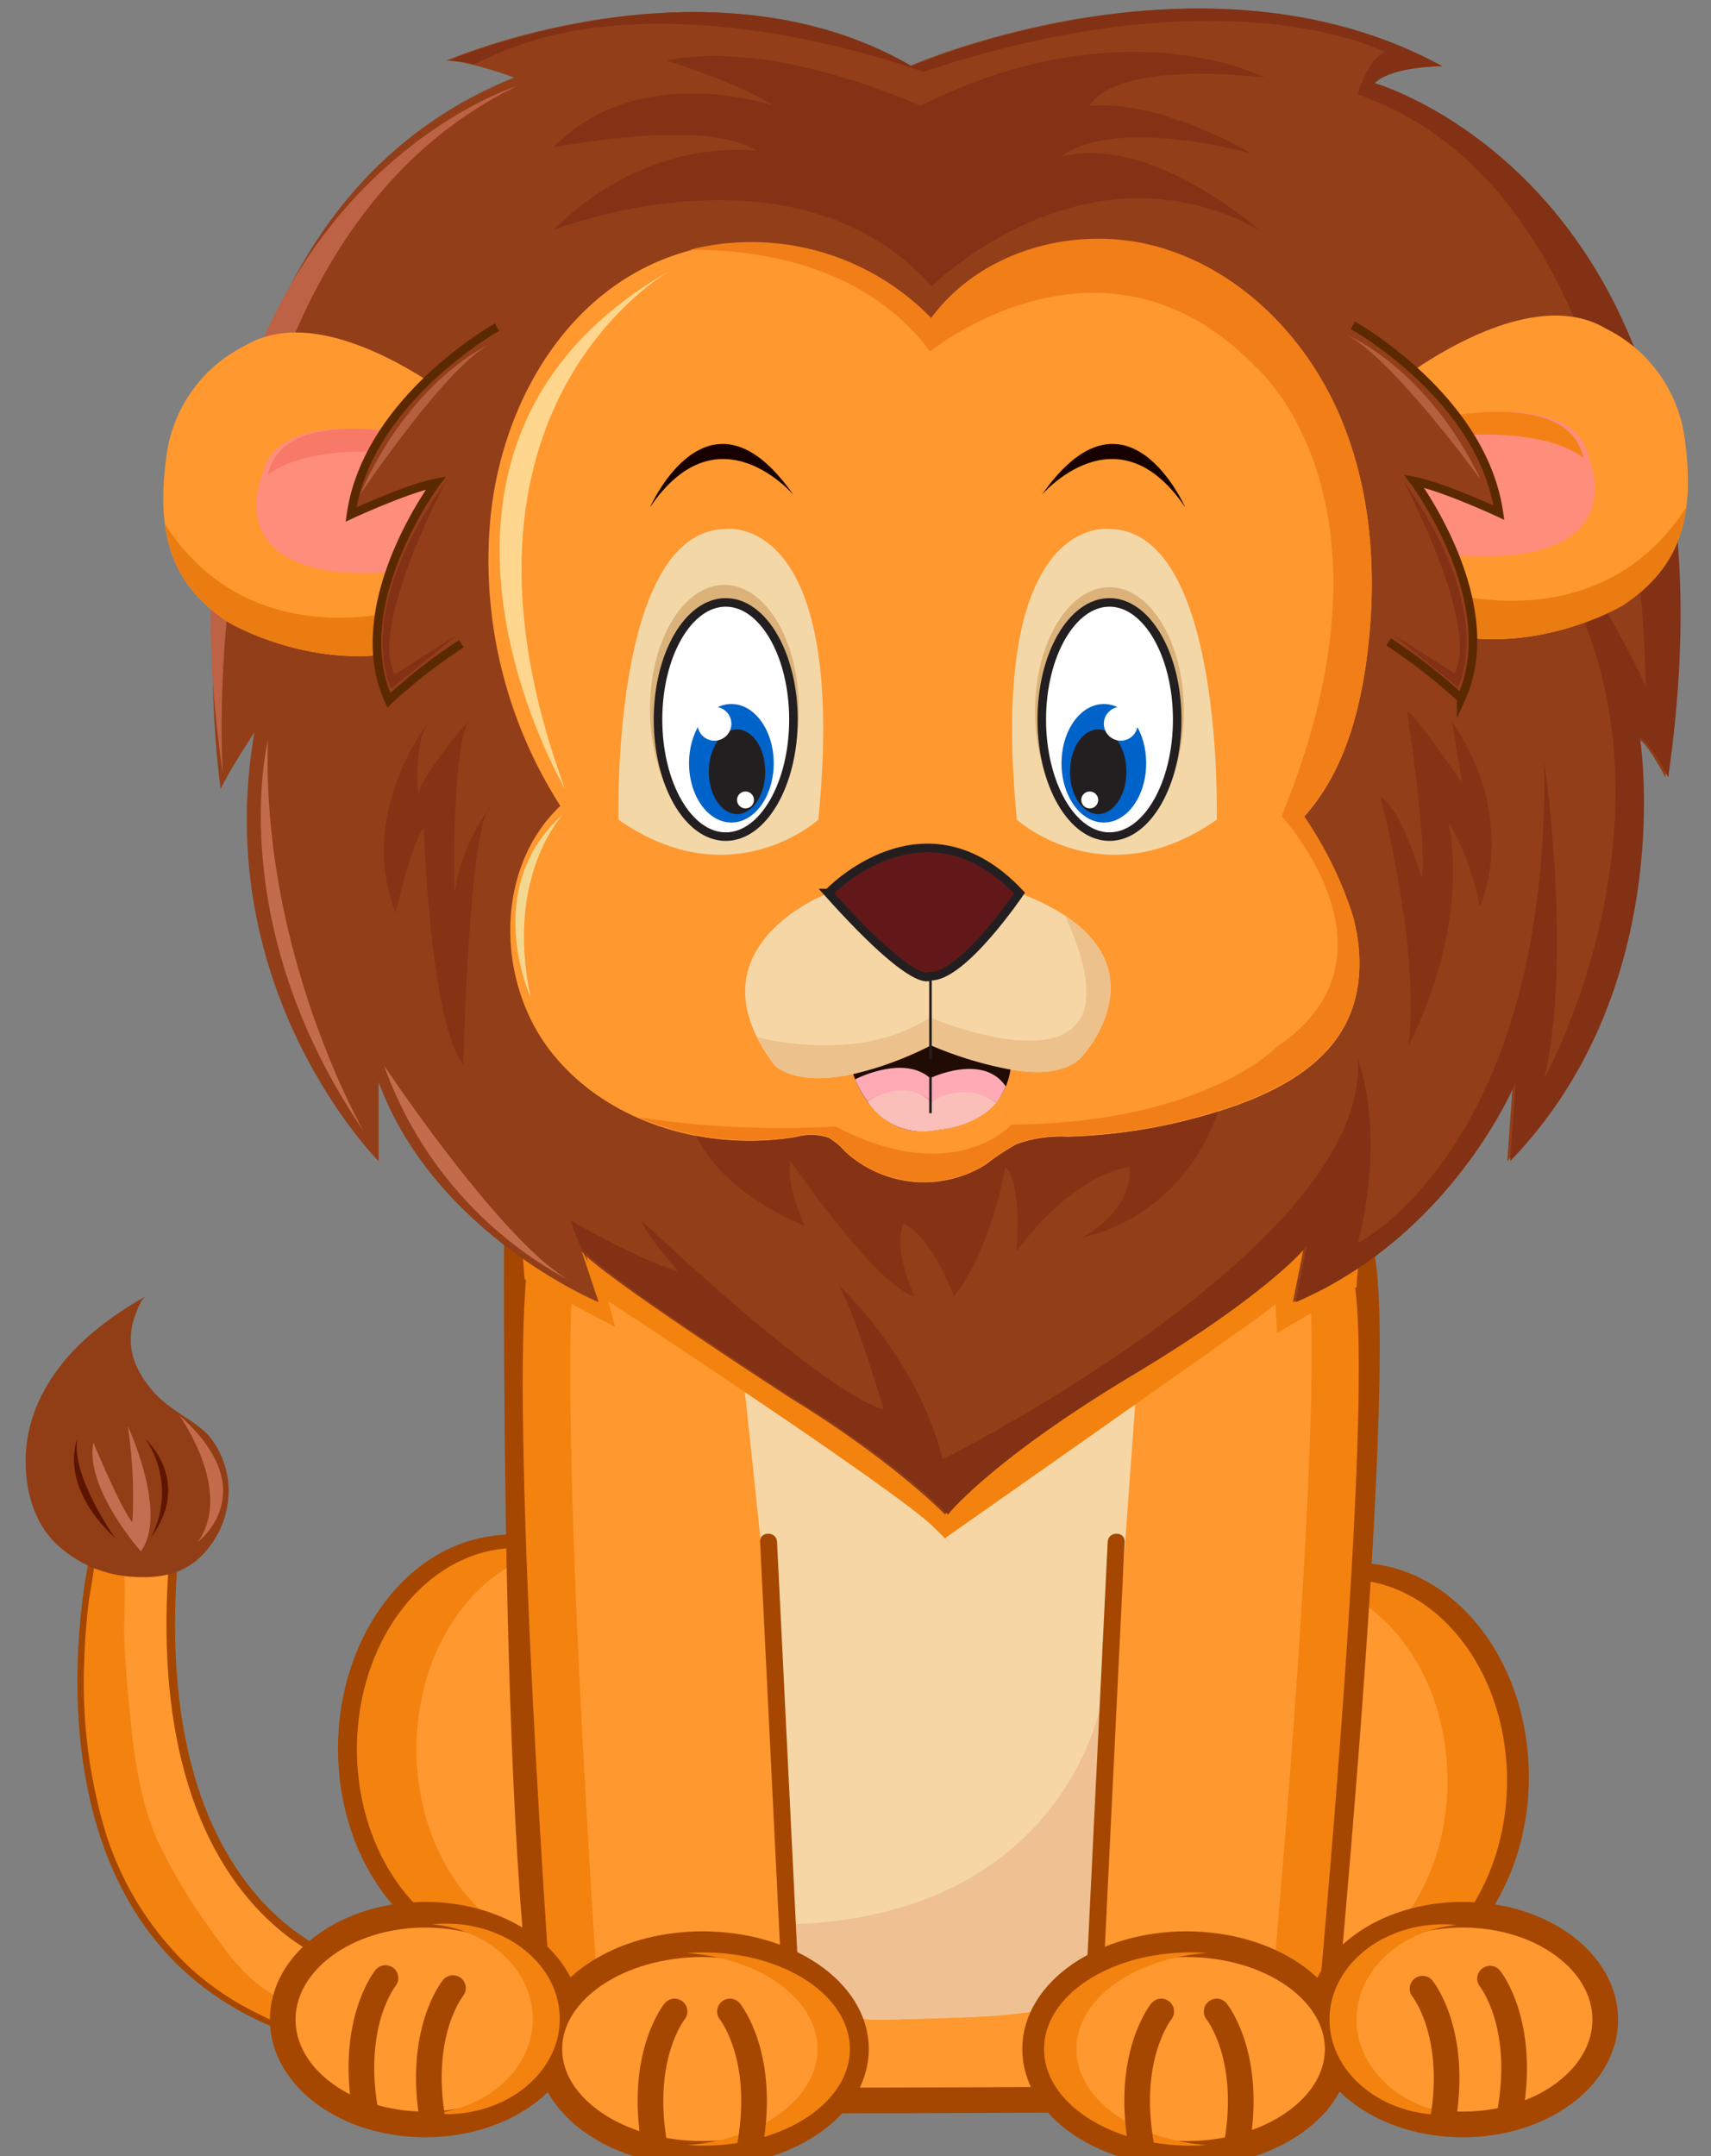
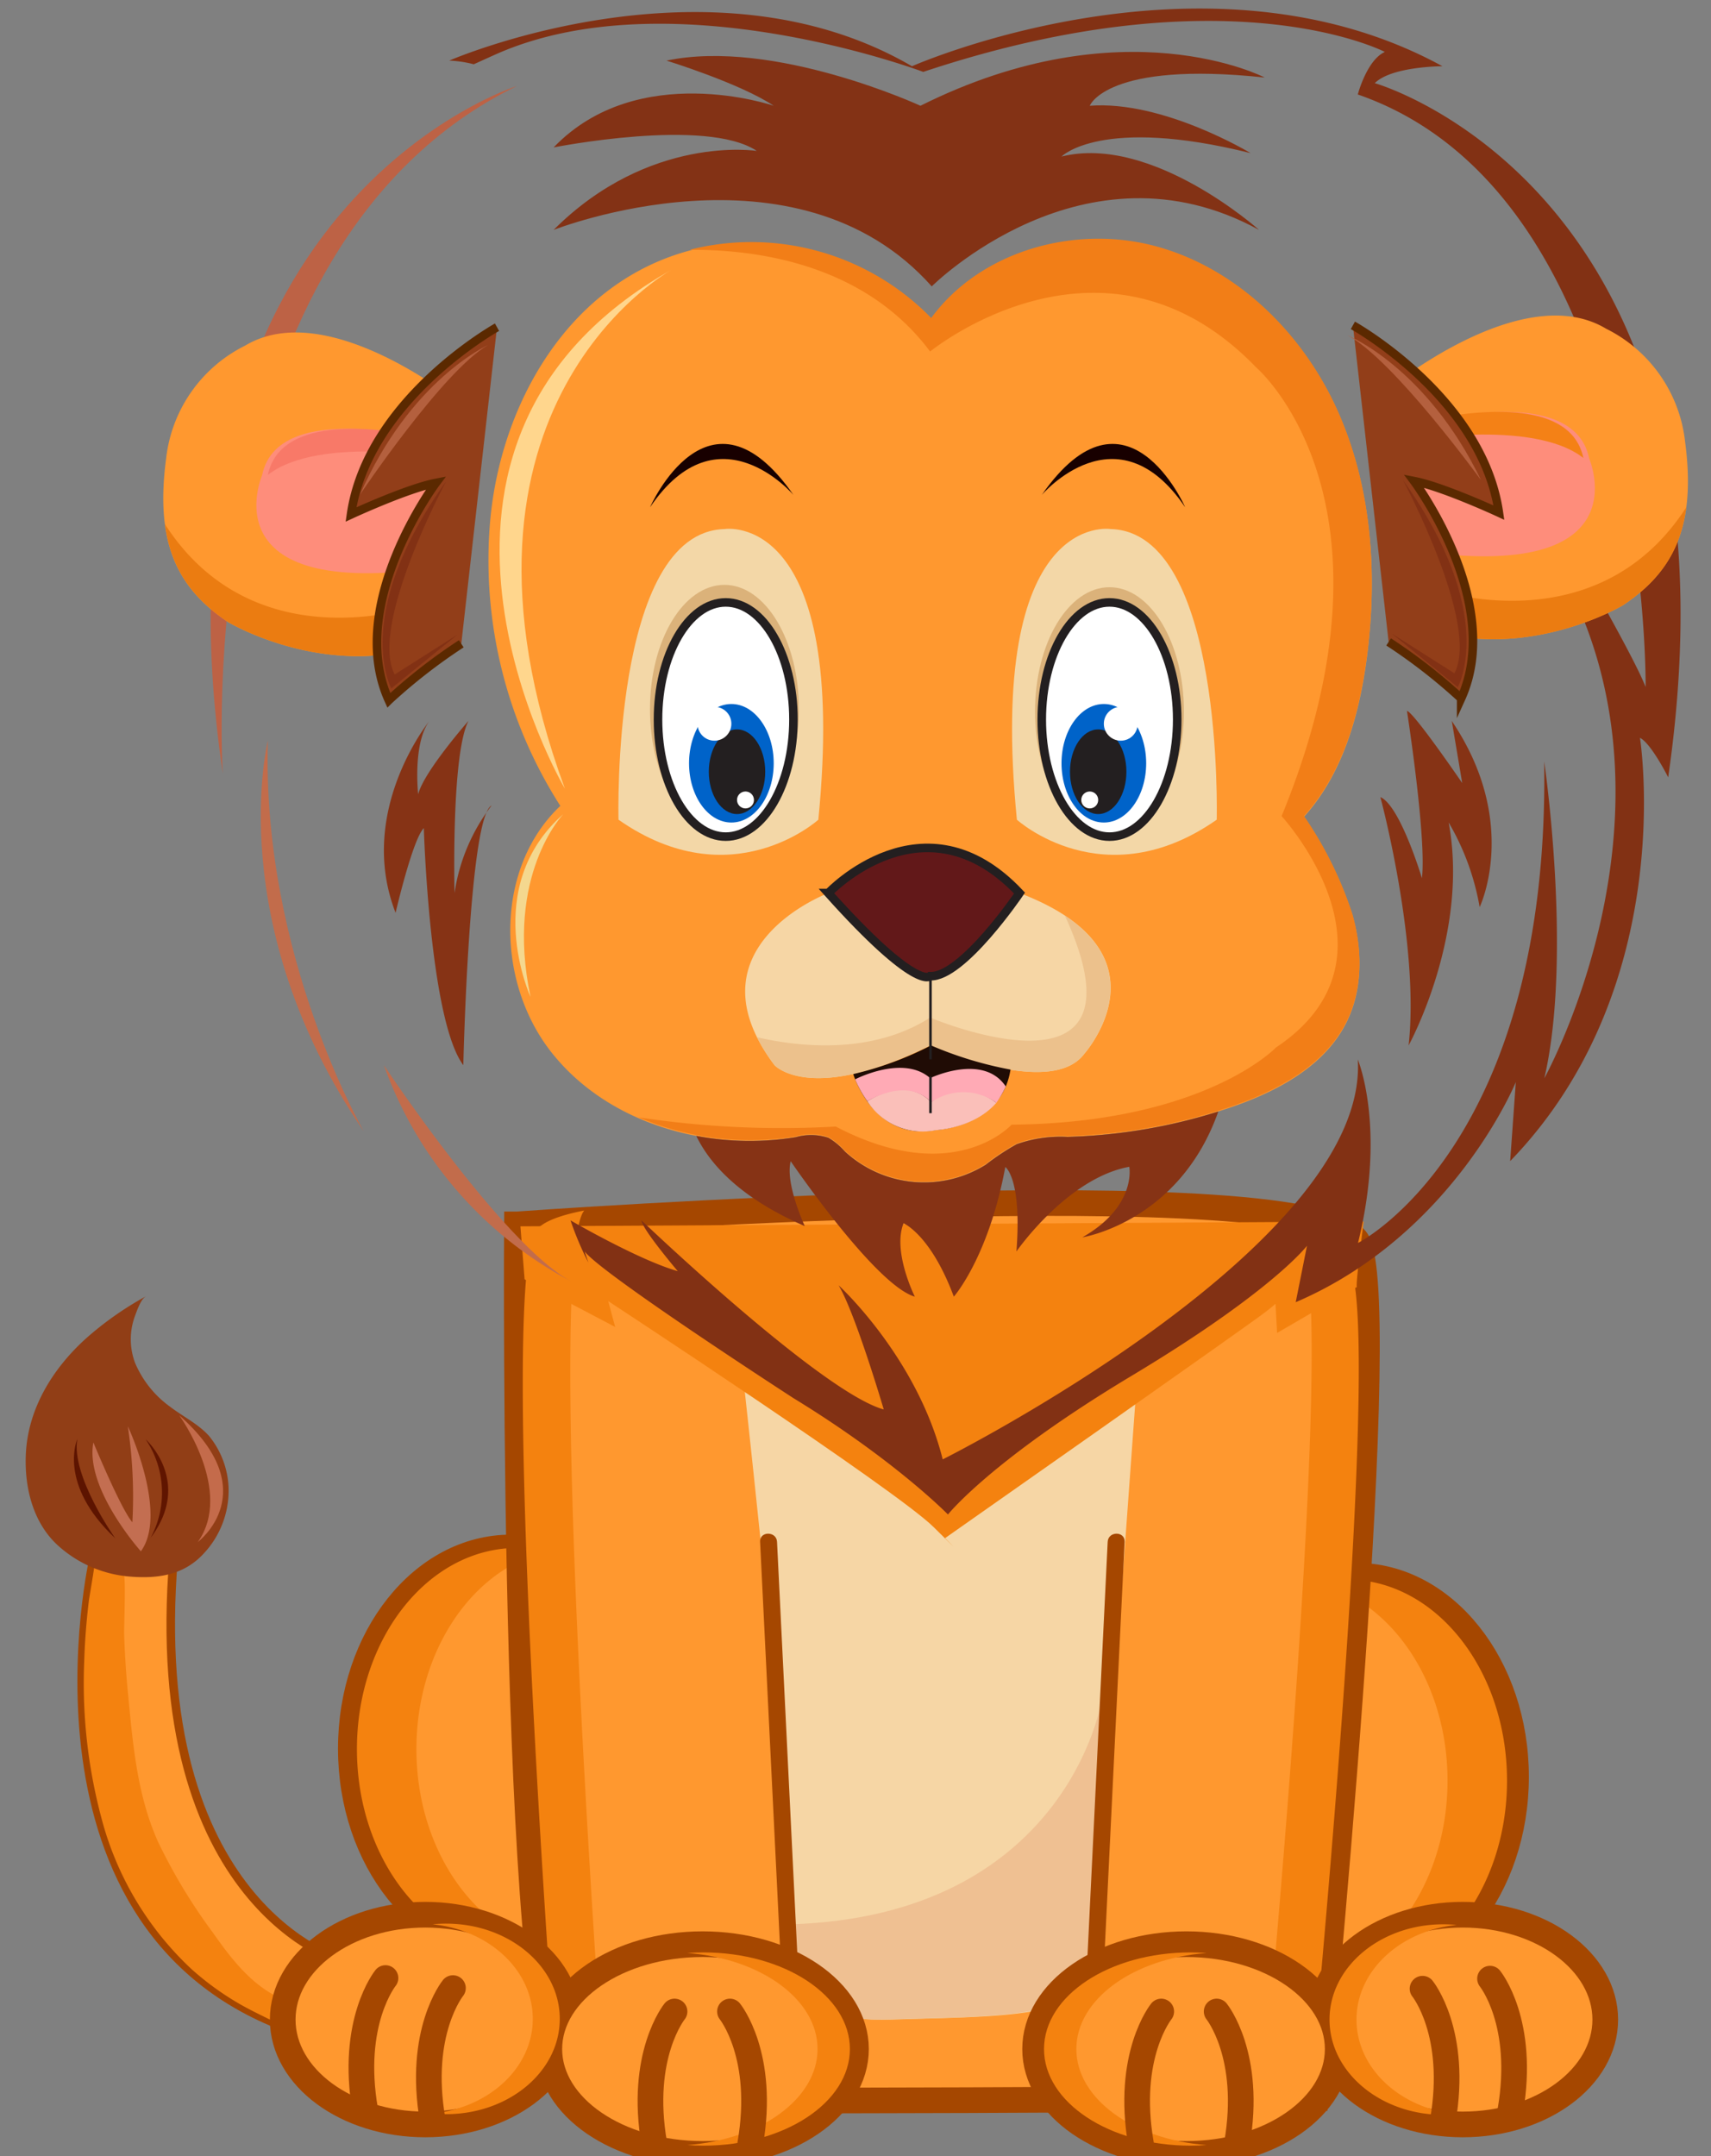
<svg xmlns="http://www.w3.org/2000/svg" width="200" height="252" viewBox="0 0 200 252">
  <rect x="0" y="0" width="200" height="252" fill="#808080" stroke="none" />
  <defs>
    <clipPath id="clip-Lion">
      <rect width="200" height="252" />
    </clipPath>
  </defs>
  <g id="Lion" clip-path="url(#clip-Lion)">
    <g id="Group_25371" data-name="Group 25371" transform="translate(3 1)">
      <g id="Layer_3" data-name="Layer 3" transform="translate(0 139.619)">
        <ellipse id="Ellipse_1083" data-name="Ellipse 1083" cx="18.708" cy="23.511" rx="18.708" ry="23.511" transform="translate(136.795 43.553)" fill="#ff982f" stroke="#a54700" stroke-miterlimit="10" stroke-width="3" />
        <path id="Path_152307" data-name="Path 152307" d="M2242.777,1889.61a15.235,15.235,0,0,0-3.477.409c8.668,2.052,15.232,11.61,15.232,23.1s-6.563,21.057-15.232,23.1a15.235,15.235,0,0,0,3.477.409c10.331,0,18.708-10.528,18.708-23.511s-8.378-23.51-18.708-23.51Z" transform="translate(-2088.329 -1845.609)" fill="#f4820f" />
        <ellipse id="Ellipse_1084" data-name="Ellipse 1084" cx="18.708" cy="23.511" rx="18.708" ry="23.511" transform="translate(38.009 40.255)" fill="#ff982f" stroke="#a54700" stroke-miterlimit="10" stroke-width="3" />
        <path id="Path_152308" data-name="Path 152308" d="M2050.833,1932.858s-23.128-6.366-19.711-47.338h-9.315s-10.245,44.237,23.906,55.571l5.119-8.226h0Z" transform="translate(-2013.819 -1844.217)" fill="#ff982f" stroke="#a54700" stroke-miterlimit="10" stroke-width="1" />
        <path id="Path_152309" data-name="Path 152309" d="M2044.213,1937.869a5.591,5.591,0,0,0-.561-.284c-3.411-1.6-5.739-4.684-7.85-7.685a64.716,64.716,0,0,1-6.406-10.634c-2.414-5.416-2.916-11.359-3.47-17.191a128.334,128.334,0,0,1-.04-.369q-.316-3.325-.422-6.682c-.02-.653.217-6.781-.046-6.874l-3.411-1.28c.053.02-.633,4.011-.666,4.3-.284,2.329-.468,4.67-.541,7.012a61.106,61.106,0,0,0,1.992,18.3,36.889,36.889,0,0,0,10.535,17.719,33.473,33.473,0,0,0,5.62,4.077c1.234.712,2.52,1.319,3.793,1.953,1.029.514,1.847-.165,2.045-1.207a1.01,1.01,0,0,0-.58-1.154h0Z" transform="translate(-2013.954 -1844.676)" fill="#f4820f" />
        <path id="Path_152310" data-name="Path 152310" d="M2087.848,1884.02a15.239,15.239,0,0,1,3.477.409c-8.668,2.051-15.232,11.61-15.232,23.1s6.564,21.057,15.232,23.1a15.252,15.252,0,0,1-3.477.409c-10.33,0-18.708-10.528-18.708-23.511s8.378-23.51,18.708-23.51Z" transform="translate(-2030.418 -1843.706)" fill="#f4820f" />
        <path id="Path_152311" data-name="Path 152311" d="M2024.472,1839.457c-.574.323-1.022,1.662-1.234,2.223a7.858,7.858,0,0,0-.013,5.528,12.143,12.143,0,0,0,4.07,5.112c1.484,1.148,3.305,2.012,4.591,3.45a10.19,10.19,0,0,1,2.269,5.924,10.753,10.753,0,0,1-2.942,7.85c-2.3,2.48-5.317,2.916-8.569,2.652a14.185,14.185,0,0,1-8.45-3.655c-2.929-2.678-3.932-6.861-3.727-10.76.277-5.3,3.173-9.941,7.045-13.437a38.209,38.209,0,0,1,6.96-4.895h0Z" transform="translate(-2010.441 -1828.538)" fill="#913e16" />
        <path id="Path_152312" data-name="Path 152312" d="M2097.481,1825.4s-.7,101.51,6.6,102.13,86.766,0,86.766,0,8.978-90.929,4.954-99.96-98.317-2.17-98.317-2.17Z" transform="translate(-2040.057 -1822.908)" fill="#ff982f" stroke="#a54700" stroke-miterlimit="10" stroke-width="3" />
        <path id="Path_152313" data-name="Path 152313" d="M2099.908,1826.862c.548-1.161,2.626-2.019,5.805-2.632a2.282,2.282,0,0,0-.225.35c-4.03,8.648,1.794,91.509,2.586,102.493-3.463-.106-5.515-.165-5.515-.165s-6.887-91.113-2.658-100.045h0Z" transform="translate(-2040.42 -1823.358)" fill="#f4820f" />
        <path id="Path_152314" data-name="Path 152314" d="M2239.689,1832.434c-.521-1.174-2.579-2.078-5.746-2.764a1.836,1.836,0,0,1,.218.356c3.833,8.734-3.9,91.45-4.941,102.407,3.463-.026,5.515-.04,5.515-.04s8.978-90.929,4.954-99.96h0Z" transform="translate(-2084.898 -1825.209)" fill="#f4820f" />
        <path id="Path_152315" data-name="Path 152315" d="M2137.38,1851.84s4.11,37.3,4.38,44.686c.178,4.75.607,17.943,2.909,27.047.93,3.681,5.244,4.769,9.777,4.624,12.725-.416,23.939,0,24.249-6.353s4.862-68.619,4.862-68.619l-41.8,1.286" transform="translate(-2053.642 -1832.754)" fill="#f6d6a5" />
        <path id="Path_152316" data-name="Path 152316" d="M2145.98,1937.441v.039c.343,2.27.759,4.466,1.267,6.471.93,3.681,5.244,4.77,9.776,4.625,12.725-.416,23.939,0,24.25-6.353.139-2.85.541-16.393.95-30.483C2182.222,1911.74,2178,1936.445,2145.98,1937.441Z" transform="translate(-2056.569 -1853.14)" fill="#efc092" />
        <path id="Path_152317" data-name="Path 152317" d="M2140.58,1882.439q1.277,25.995,2.56,52c.059,1.267,2.045,1.273,1.979,0q-1.277-25.994-2.56-52c-.06-1.266-2.045-1.273-1.979,0Z" transform="translate(-2054.731 -1842.844)" fill="#a54700" />
        <path id="Path_152318" data-name="Path 152318" d="M2200.764,1882.439q-1.366,27.924-2.724,55.841c-.059,1.273,1.92,1.267,1.979,0q1.366-27.924,2.724-55.841c.059-1.273-1.919-1.266-1.979,0Z" transform="translate(-2074.286 -1842.844)" fill="#a54700" />
        <ellipse id="Ellipse_1085" data-name="Ellipse 1085" cx="16.663" cy="12.257" rx="16.663" ry="12.257" transform="translate(30.047 83.179)" fill="#ff982f" stroke="#a54700" stroke-miterlimit="10" stroke-width="3" />
        <ellipse id="Ellipse_1086" data-name="Ellipse 1086" cx="16.663" cy="12.257" rx="16.663" ry="12.257" transform="translate(151.314 83.179)" fill="#ff982f" stroke="#a54700" stroke-miterlimit="10" stroke-width="3" />
        <ellipse id="Ellipse_1087" data-name="Ellipse 1087" cx="17.686" cy="12.257" rx="17.686" ry="12.257" transform="translate(117.994 86.623)" fill="#ff982f" stroke="#a54700" stroke-miterlimit="10" stroke-width="3" />
        <ellipse id="Ellipse_1088" data-name="Ellipse 1088" cx="17.923" cy="12.257" rx="17.923" ry="12.257" transform="translate(61.21 86.623)" fill="#ff982f" stroke="#a54700" stroke-miterlimit="10" stroke-width="3" />
        <path id="Path_152319" data-name="Path 152319" d="M2129.553,1955.68c-.64,0-1.267.026-1.893.072,8.57.62,15.239,5.41,15.239,11.221s-6.669,10.6-15.239,11.221c.62.046,1.253.073,1.893.073,9.46,0,17.125-5.053,17.125-11.294S2139.013,1955.68,2129.553,1955.68Z" transform="translate(-2050.334 -1868.094)" fill="#f4820f" />
        <path id="Path_152320" data-name="Path 152320" d="M2208.015,1955.68c.64,0,1.267.026,1.893.072-8.569.62-15.238,5.41-15.238,11.221s6.669,10.6,15.238,11.221c-.62.046-1.253.073-1.893.073-9.46,0-17.125-5.053-17.125-11.294S2198.556,1955.68,2208.015,1955.68Z" transform="translate(-2071.854 -1868.094)" fill="#f4820f" />
        <path id="Path_152321" data-name="Path 152321" d="M2254.766,1950.7a15.45,15.45,0,0,1,1.576.079c-6.59.653-11.709,5.35-11.709,11.056s5.113,10.4,11.709,11.056a15.524,15.524,0,0,1-1.576.079c-7.335,0-13.286-4.987-13.286-11.135S2247.431,1950.7,2254.766,1950.7Z" transform="translate(-2089.071 -1866.4)" fill="#f4820f" />
        <path id="Path_152322" data-name="Path 152322" d="M2084.127,1950.58a15.526,15.526,0,0,0-1.577.079c6.59.653,11.709,5.35,11.709,11.056s-5.113,10.4-11.709,11.056a15.455,15.455,0,0,0,1.577.079c7.335,0,13.286-4.987,13.286-11.135S2091.462,1950.58,2084.127,1950.58Z" transform="translate(-2034.982 -1866.359)" fill="#f4820f" />
        <path id="Path_152323" data-name="Path 152323" d="M2072.747,1960.22s-4.163,5.126-2.368,15.469" transform="translate(-2030.687 -1869.639)" fill="#ff982f" stroke="#a54700" stroke-linecap="round" stroke-miterlimit="10" stroke-width="3" />
        <path id="Path_152324" data-name="Path 152324" d="M2084.7,1962s-4.163,5.125-2.369,15.469" transform="translate(-2034.754 -1870.245)" fill="#ff982f" stroke="#a54700" stroke-linecap="round" stroke-miterlimit="10" stroke-width="3" />
        <path id="Path_152325" data-name="Path 152325" d="M2269.92,1960.33s4.163,5.125,2.368,15.469" transform="translate(-2098.75 -1869.677)" fill="#ff982f" stroke="#a54700" stroke-linecap="round" stroke-miterlimit="10" stroke-width="3" />
        <path id="Path_152326" data-name="Path 152326" d="M2257.96,1962.11s4.163,5.125,2.368,15.469" transform="translate(-2094.68 -1870.283)" fill="#ff982f" stroke="#a54700" stroke-linecap="round" stroke-miterlimit="10" stroke-width="3" />
        <path id="Path_152327" data-name="Path 152327" d="M2123.967,1966.15s-4.162,5.125-2.368,15.469" transform="translate(-2048.119 -1871.658)" fill="#ff982f" stroke="#a54700" stroke-linecap="round" stroke-miterlimit="10" stroke-width="3" />
        <path id="Path_152328" data-name="Path 152328" d="M2135.24,1966.15s4.163,5.125,2.368,15.469" transform="translate(-2052.914 -1871.658)" fill="#ff982f" stroke="#a54700" stroke-linecap="round" stroke-miterlimit="10" stroke-width="3" />
        <path id="Path_152329" data-name="Path 152329" d="M2210.207,1966.15s-4.162,5.125-2.368,15.469" transform="translate(-2077.469 -1871.658)" fill="#ff982f" stroke="#a54700" stroke-linecap="round" stroke-miterlimit="10" stroke-width="3" />
        <path id="Path_152330" data-name="Path 152330" d="M2221.48,1966.15s4.163,5.125,2.368,15.469" transform="translate(-2082.264 -1871.658)" fill="#ff982f" stroke="#a54700" stroke-linecap="round" stroke-miterlimit="10" stroke-width="3" />
        <path id="Path_152331" data-name="Path 152331" d="M2026.422,1862.48s4.743,10.133,1.517,14.6c0,0-6.57-7.335-5.554-12.725,0,0,3.2,7.764,4.558,9.328a55.133,55.133,0,0,0-.528-11.2Z" transform="translate(-2014.47 -1836.375)" fill="#c36e51" />
        <path id="Path_152332" data-name="Path 152332" d="M2031.7,1864.76s5.522,4.947.581,11.524A11.148,11.148,0,0,0,2031.7,1864.76Z" transform="translate(-2017.676 -1837.151)" fill="#601500" />
        <path id="Path_152333" data-name="Path 152333" d="M2023.814,1876.3s-5.191-7.3-4.42-11.6C2019.394,1864.7,2017.026,1869.938,2023.814,1876.3Z" transform="translate(-2013.352 -1837.131)" fill="#5d1400" />
        <path id="Path_152334" data-name="Path 152334" d="M2037.661,1860.52s6.405,8.833,2.17,14.8c0,0,7.91-5.917-2.17-14.8Z" transform="translate(-2019.705 -1835.708)" fill="#c46b4b" />
        <path id="Path_152335" data-name="Path 152335" d="M2098.621,1832.942s8.589,4.512,10.568,5.561l-.818-3.028s33.729,22.119,38.05,26.426q1.167,1.158,2.342,2.316c-.33-.35-.673-.693-1.01-1.036,0,0,35.352-24.8,37.449-26.426s1.161-1.154,1.161-1.154l.2,3.6s9.6-5.614,9.341-5.357.778-7.665.778-7.665l-98.568.561.488,6.2Z" transform="translate(-2040.281 -1824.021)" fill="#f4820f" />
      </g>
      <g id="Layer_1" data-name="Layer 1" transform="translate(16.086)">
-         <path id="Path_152336" data-name="Path 152336" d="M2048.46,1695.842s-2.639,3.958-3.958,6.6c0,0-9.895-65.307,34.3-83.119,0,0-5.277-1.979-7.916-1.979,0,0,30.345-13.194,54.093.659,0,0,34.3-15.172,62.009,0,0,0-5.937,0-7.916,1.979,0,0,44.2,12.534,34.3,81.139,0,0-1.979-3.958-3.3-4.618,0,0,4.618,29.025-15.173,49.475l.66-9.235s-7.257,17.811-25.727,25.727l1.319-6.6s-3.958,5.277-20.449,15.172-21.519,16.241-21.519,16.241-6.188-6.346-18.062-13.6c0,0-22.429-14.513-24.408-17.151l1.979,5.937s-19.131-7.916-25.727-25.727v9.235s-19.79-19.79-14.513-50.135Z" transform="translate(-2037.797 -1611.258)" fill="#923e19" />
        <path id="Path_152337" data-name="Path 152337" d="M2079.018,1624.98s-44.2,13.853-34.382,80.361C2044.636,1705.341,2040.428,1643.781,2079.018,1624.98Z" transform="translate(-2037.68 -1615.928)" fill="#bd6245" />
        <path id="Path_152338" data-name="Path 152338" d="M2103.99,1639.746s28.366-11.214,44.2,6.6c0,0,17.811-17.811,38.26-6.6,0,0-12.534-11.214-23.088-8.576,0,0,4.617-4.763,22.1-.4,0,0-10.225-6.194-18.8-5.535,0,0,1.979-5.277,20.449-3.3,0,0-16.491-8.576-40.24,3.3,0,0-17.152-7.916-29.685-5.277,0,0,8.575,2.639,12.533,5.277,0,0-15.832-5.436-25.727,4.869,0,0,17.811-3.549,23.748.409C2127.738,1630.511,2115.2,1628.532,2103.99,1639.746Z" transform="translate(-2058.365 -1613.873)" fill="#833215" />
        <g id="Group_19548" data-name="Group 19548" transform="translate(33.422)">
          <path id="Path_152339" data-name="Path 152339" d="M2269.49,1681.474s.8,1.352,2.078,3.509C2269.688,1681.085,2269.49,1681.474,2269.49,1681.474Z" transform="translate(-2148.111 -1635.151)" fill="#823114" />
          <path id="Path_152340" data-name="Path 152340" d="M2193.676,1619.98c1.979-1.979,7.916-1.979,7.916-1.979-27.706-15.172-62.009,0-62.009,0-23.748-13.853-54.093-.659-54.093-.659a13.338,13.338,0,0,1,2.87.429c.785-.356,1.583-.719,2.407-1.088,20.45-9.235,50.135,1.979,50.135,1.979,35.622-11.874,53.954-2.335,53.954-2.335-2.117.963-3.16,4.974-3.16,4.974,34.3,11.874,33.643,69.265,33.643,69.265-1.544-4.116-11.9-21.848-16.393-29.474,1.576,3.265,4.327,9.532,9.136,21.558,10.554,26.387-4.585,53.644-4.585,53.644,3.331-14.3-.013-37.027-.013-37.027.679,44.99-21.762,56.27-21.762,56.27,3.325-13.523-.027-21.439-.027-21.439,1.319,21.769-48.519,46.738-48.519,46.738-3-11.973-12.171-20.351-12.171-20.351,1.979,3.3,5.278,14.513,5.278,14.513-7.257-1.979-28.32-22.1-28.32-22.1.046.989,4.242,5.937,4.242,5.937-4.617-1.319-12.534-5.937-12.534-5.937a36.234,36.234,0,0,0,2.085,4.934l-.435-1.306c1.979,2.639,24.407,17.151,24.407,17.151,11.874,7.256,18.062,13.6,18.062,13.6s5.027-6.346,21.519-16.241,20.45-15.172,20.45-15.172l-1.32,6.6c18.471-7.916,25.727-25.727,25.727-25.727l-.659,9.235c19.79-20.45,15.172-49.475,15.172-49.475,1.319.66,3.3,4.618,3.3,4.618,9.9-68.606-34.3-81.139-34.3-81.139h0Z" transform="translate(-2085.49 -1611.258)" fill="#823114" />
        </g>
        <path id="Path_152341" data-name="Path 152341" d="M2144.209,1661.43a29.345,29.345,0,0,0-27.719-8.1c-14.718,3.635-22.944,18.411-23.913,32.634a53.251,53.251,0,0,0,8.272,32.41c-7.672,7.256-7.573,20.555-1.016,28.834s18.121,11.59,28.544,9.882a6.525,6.525,0,0,1,3.8.073,7.537,7.537,0,0,1,1.926,1.6,13.638,13.638,0,0,0,16.479,1.544,28.585,28.585,0,0,1,3.6-2.388,15.215,15.215,0,0,1,5.937-.864,64.616,64.616,0,0,0,19.019-3.417c5.475-1.86,11.056-4.809,13.622-9.988,1.9-3.833,1.847-8.411.68-12.527a44.457,44.457,0,0,0-5.66-11.472c4.538-5.04,6.471-11.914,7.349-18.642,1.267-9.717.567-19.889-3.457-28.828s-11.656-16.5-21.109-19.1-20.562.449-26.36,8.358h.007Z" transform="translate(-2054.438 -1625.18)" fill="#ff982f" />
        <path id="Path_152342" data-name="Path 152342" d="M2159.637,1760.172a28.65,28.65,0,0,1,3.6-2.388,15.221,15.221,0,0,1,5.937-.864,64.62,64.62,0,0,0,19.018-3.417c5.475-1.86,11.056-4.809,13.622-9.988,1.9-3.833,1.847-8.411.679-12.527a44.447,44.447,0,0,0-5.66-11.472c4.539-5.04,6.471-11.914,7.349-18.642,1.267-9.717.568-19.889-3.457-28.828s-11.656-16.5-21.109-19.1-20.562.448-26.36,8.358a29.346,29.346,0,0,0-27.72-8.1c-.165.039-.323.092-.488.132,7.844-.053,20.437,1.649,28.082,11.887,0,0,20.3-16.61,38.116,1.86,0,0,18.141,15.5,2.969,52.444,0,0,15.172,16.492-.66,27.047,0,0-8.385,8.807-30.906,9.018,0,0-6.7,7.474-20.549.218a111.8,111.8,0,0,1-23.042-1.075,33.146,33.146,0,0,0,18.372,2.223,6.527,6.527,0,0,1,3.8.072,7.532,7.532,0,0,1,1.926,1.6,13.639,13.639,0,0,0,16.479,1.543h0Z" transform="translate(-2063.493 -1625.136)" fill="#f27e17" />
        <path id="Path_152343" data-name="Path 152343" d="M2079.244,1737.48s-8.576,10.555-3.958,22.429c0,0,1.979-8.576,3.3-9.9,0,0,.66,22.429,4.617,27.706,0,0,.66-29.025,3.3-30.345a22.113,22.113,0,0,0-4.328,10.225s-.409-16.162,1.629-20.12c0,0-5.218,5.937-5.878,8.576C2077.924,1746.056,2077.265,1740.119,2079.244,1737.48Z" transform="translate(-2048.131 -1654.215)" fill="#863315" />
        <path id="Path_152344" data-name="Path 152344" d="M2190.293,1806.66c-4.551,12.943-15.9,14.724-15.9,14.724,6.379-3.628,5.489-8.246,5.489-8.246-7.257,1.319-13.193,9.9-13.193,9.9.66-8.576-1.3-9.875-1.3-9.875-1.959,10.574-6.017,15.153-6.017,15.153-2.7-7.256-5.877-8.576-5.877-8.576-1.32,3.3,1.319,8.576,1.319,8.576-4.618-1.319-14.513-15.832-14.513-15.832-.66,2.639,1.649,7.587,1.649,7.587-7.711-3.351-11.161-7.388-12.685-10.548a33.518,33.518,0,0,0,11.643.152,6.472,6.472,0,0,1,3.8.073,7.8,7.8,0,0,1,1.927,1.6,13.637,13.637,0,0,0,16.478,1.544,28.606,28.606,0,0,1,3.6-2.388,15.256,15.256,0,0,1,5.944-.864,64.589,64.589,0,0,0,17.639-2.969Z" transform="translate(-2066.965 -1677.759)" fill="#863315" />
        <g id="Group_19549" data-name="Group 19549" transform="translate(141.985 35.882)">
          <path id="Path_152345" data-name="Path 152345" d="M2251,1674.444s15.832-13.193,25.727-7.256a16.808,16.808,0,0,1,9.235,13.193c1.319,9.9-1.32,15.172-7.257,19.13,0,0-9.9,5.937-21.109,3.3s-6.6-28.366-6.6-28.366Z" transform="translate(-2250.063 -1665.652)" fill="#ff982f" />
          <path id="Path_152346" data-name="Path 152346" d="M2252.49,1684.869s21.109-6.6,23.088,3.3c0,0,6.6,15.172-21.769,10.555" transform="translate(-2250.889 -1671.459)" fill="#fe8d7b" />
          <path id="Path_152347" data-name="Path 152347" d="M2288.324,1699.62c-10.582,16.419-29.824,9.473-29.824,9.473l-1.92,3.549a7.111,7.111,0,0,0,3.239,1.728c11.215,2.639,21.11-3.3,21.11-3.3C2285.1,1708.288,2287.638,1704.851,2288.324,1699.62Z" transform="translate(-2252.281 -1677.213)" fill="#eb7c11" />
          <path id="Path_152348" data-name="Path 152348" d="M2275.576,1688.109c-1.412-6.715-11.722-5.752-18.075-4.472l-3.021,2.553S2269.58,1683.4,2275.576,1688.109Z" transform="translate(-2251.566 -1671.461)" fill="#f48116" />
        </g>
        <g id="Group_19550" data-name="Group 19550" transform="translate(0 37.861)">
          <path id="Path_152349" data-name="Path 152349" d="M2070.121,1677.444s-15.832-13.193-25.727-7.256a16.808,16.808,0,0,0-9.235,13.193c-1.319,9.9,1.319,15.173,7.257,19.13,0,0,9.895,5.937,21.109,3.3S2070.121,1677.444,2070.121,1677.444Z" transform="translate(-2034.826 -1668.652)" fill="#ff982f" />
          <path id="Path_152350" data-name="Path 152350" d="M2075.076,1687.869s-21.11-6.6-23.089,3.3c0,0-6.6,15.172,21.769,10.555" transform="translate(-2040.44 -1674.459)" fill="#fe8d7b" />
          <path id="Path_152351" data-name="Path 152351" d="M2035.12,1702.62c10.581,16.419,29.824,9.473,29.824,9.473l1.92,3.549a7.112,7.112,0,0,1-3.239,1.728c-11.214,2.639-21.109-3.3-21.109-3.3-4.176-2.784-6.709-6.221-7.4-11.452Z" transform="translate(-2034.926 -1680.213)" fill="#eb7c11" />
          <path id="Path_152352" data-name="Path 152352" d="M2053.36,1691.109c1.412-6.715,11.722-5.753,18.075-4.473l3.021,2.553S2059.357,1686.4,2053.36,1691.109Z" transform="translate(-2041.134 -1674.46)" fill="#f87968" />
        </g>
        <path id="Path_152353" data-name="Path 152353" d="M2250.49,1745.78s4.618,17.151,3.3,29.026c0,0,7.256-13.193,4.618-26.387s-.33-.33-.33-.33a29.526,29.526,0,0,1,4.017,10.548s4.757-9.888-3.259-21.762l1.22,7.256s-5.667-8.286-6.458-8.431c0,0,2.309,14.843,1.748,19.553,0,0-2.54-8.483-4.849-9.473Z" transform="translate(-2108.223 -1653.609)" fill="#863315" />
        <path id="Path_152354" data-name="Path 152354" d="M2085.156,1667.72s-15.126,8.417-17.066,21.888c0,0,6.531-3.028,9.922-3.687,0,0-10.594,14.183-5.508,25.4a64.851,64.851,0,0,1,8.477-6.6" transform="translate(-2046.146 -1630.474)" fill="#923e19" stroke="#5b2900" stroke-miterlimit="10" stroke-width="1" />
        <path id="Path_152355" data-name="Path 152355" d="M2245.62,1667.39s15.126,8.417,17.066,21.888c0,0-6.53-3.028-9.921-3.687,0,0,10.594,14.183,5.509,25.4a64.84,64.84,0,0,0-8.477-6.6" transform="translate(-2106.565 -1630.362)" fill="#923e19" stroke="#5b2900" stroke-miterlimit="10" stroke-width="1" />
        <path id="Path_152356" data-name="Path 152356" d="M2114.586,1657.48s-29.026,15.832-12.534,60.689C2102.053,1718.17,2078.3,1677.93,2114.586,1657.48Z" transform="translate(-2055.107 -1626.989)" fill="#ffd68d" />
        <path id="Path_152357" data-name="Path 152357" d="M2052.933,1740.98s-5.37,21.406,11.214,45.669C2064.147,1786.649,2052.187,1766.048,2052.933,1740.98Z" transform="translate(-2040.706 -1655.406)" fill="#c26c4b" />
        <path id="Path_152358" data-name="Path 152358" d="M2073.92,1798.48s14.229,21.439,22.145,25.4A45.986,45.986,0,0,1,2073.92,1798.48Z" transform="translate(-2048.13 -1674.975)" fill="#c26c4b" />
        <path id="Path_152359" data-name="Path 152359" d="M2102.826,1753.98s-6.867,7.111-3.839,21.367C2098.987,1775.347,2093.09,1762.556,2102.826,1753.98Z" transform="translate(-2056.059 -1659.831)" fill="#f4d88f" />
        <path id="Path_152360" data-name="Path 152360" d="M2244.67,1669.16s9.236,3.727,15.6,16.921c0,0-10.244-14.124-15.6-16.921Z" transform="translate(-2106.242 -1630.964)" fill="#b4603e" />
        <path id="Path_152361" data-name="Path 152361" d="M2252.49,1712.73l7.725,6.287s4.809-8.536-6.405-24.216c0,0,9.044,16.841,6.016,22.587Z" transform="translate(-2108.904 -1639.69)" fill="#823114" />
        <path id="Path_152362" data-name="Path 152362" d="M2084.648,1670.88s-9.09,4.064-14.968,17.481C2069.68,1688.361,2079.4,1673.869,2084.648,1670.88Z" transform="translate(-2046.687 -1631.549)" fill="#b4603e" />
        <path id="Path_152363" data-name="Path 152363" d="M2082.436,1712.94l-7.725,6.287s-4.809-8.536,6.406-24.216c0,0-9.044,16.841-6.016,22.587Z" transform="translate(-2048.051 -1639.762)" fill="#823114" />
      </g>
      <g id="Layer_2" data-name="Layer 2" transform="translate(69.285 50.889)">
        <path id="Path_152364" data-name="Path 152364" d="M2115.484,1737.438s-.891-33.643,12.415-33.973c0,0,14.513-2.309,10.944,33.973,0,0-10.165,9.235-23.359,0Z" transform="translate(-2115.471 -1693.518)" fill="#f3d7a7" />
        <ellipse id="Ellipse_1089" data-name="Ellipse 1089" cx="8.701" cy="14.519" rx="8.701" ry="14.519" transform="translate(3.693 16.471)" fill="#dbb27a" />
        <ellipse id="Ellipse_1090" data-name="Ellipse 1090" cx="7.916" cy="13.688" rx="7.916" ry="13.688" transform="translate(4.63 18.523)" fill="#fff" stroke="#231f20" stroke-miterlimit="10" stroke-width="1" />
        <ellipse id="Ellipse_1091" data-name="Ellipse 1091" cx="4.948" cy="6.927" rx="4.948" ry="6.927" transform="translate(8.258 30.397)" fill="#0063c9" />
        <ellipse id="Ellipse_1092" data-name="Ellipse 1092" cx="3.298" cy="4.948" rx="3.298" ry="4.948" transform="translate(10.567 33.365)" fill="#231f20" />
        <circle id="Ellipse_1093" data-name="Ellipse 1093" cx="1.979" cy="1.979" r="1.979" transform="translate(9.248 30.727)" fill="#fff" />
        <path id="Path_152365" data-name="Path 152365" d="M2121.08,1695.8s6.867-15.647,16.762-1.438C2137.842,1694.364,2129.056,1684.02,2121.08,1695.8Z" transform="translate(-2117.38 -1688.401)" fill="#180000" />
        <circle id="Ellipse_1094" data-name="Ellipse 1094" cx="0.99" cy="0.99" r="0.99" transform="translate(13.865 40.622)" fill="#fff" />
        <path id="Path_152366" data-name="Path 152366" d="M2209.148,1737.438s.891-33.643-12.415-33.973c0,0-14.513-2.309-10.944,33.973,0,0,10.166,9.235,23.359,0Z" transform="translate(-2139.21 -1693.518)" fill="#f3d7a7" />
        <ellipse id="Ellipse_1095" data-name="Ellipse 1095" cx="8.701" cy="14.519" rx="8.701" ry="14.519" transform="translate(48.703 16.748)" fill="#dbb27a" />
        <ellipse id="Ellipse_1096" data-name="Ellipse 1096" cx="7.916" cy="13.688" rx="7.916" ry="13.688" transform="translate(49.488 18.523)" fill="#fff" stroke="#231f20" stroke-miterlimit="10" stroke-width="1" />
        <ellipse id="Ellipse_1097" data-name="Ellipse 1097" cx="4.948" cy="6.927" rx="4.948" ry="6.927" transform="translate(51.796 30.397)" fill="#0063c9" />
        <ellipse id="Ellipse_1098" data-name="Ellipse 1098" cx="3.298" cy="4.948" rx="3.298" ry="4.948" transform="translate(52.786 33.365)" fill="#231f20" />
        <circle id="Ellipse_1099" data-name="Ellipse 1099" cx="1.979" cy="1.979" r="1.979" transform="translate(56.744 30.727)" fill="#fff" />
        <path id="Path_152367" data-name="Path 152367" d="M2207.252,1695.8s-6.867-15.647-16.762-1.438C2190.49,1694.364,2199.277,1684.02,2207.252,1695.8Z" transform="translate(-2141.002 -1688.401)" fill="#180000" />
        <circle id="Ellipse_1100" data-name="Ellipse 1100" cx="0.99" cy="0.99" r="0.99" transform="translate(54.105 40.622)" fill="#fff" />
        <path id="Path_152368" data-name="Path 152368" d="M2147.655,1766.846s-16.742,6.267-6.287,20.12c0,0,4.156,4.618,18.194-2.309,0,0,14.038,6.267,18,.989,0,0,10.634-11.874-7.546-18.8a29.756,29.756,0,0,0-22.35,0h0Z" transform="translate(-2123.115 -1714.35)" fill="#f6d6a5" />
        <path id="Path_152369" data-name="Path 152369" d="M2178.264,1788.142s8.259-9.229-2.243-16.162c10.614,23.082-15.747,11.914-15.747,11.914-6.847,4.367-15.278,3.437-20.245,2.3a20.9,20.9,0,0,0,2.052,3.272s4.156,4.618,18.194-2.309c0,0,14.038,6.266,18,.989h-.007Z" transform="translate(-2123.829 -1716.846)" fill="#ecc18c" />
        <path id="Path_152370" data-name="Path 152370" d="M2152.667,1765.258s11.175-11.874,22.35,0c0,0-6.669,9.862-10.449,9.717,0,0-1.563,1.827-11.907-9.717h0Z" transform="translate(-2128.128 -1712.762)" fill="#621819" stroke="#231f20" stroke-miterlimit="10" stroke-width="1" />
        <path id="Path_152371" data-name="Path 152371" d="M2175.465,1797.8c-1.042,6.755-8.78,7.071-8.78,7.071-6.913,1.26-9.393-5.878-9.6-6.544a39.319,39.319,0,0,0,9.09-3.351A43.562,43.562,0,0,0,2175.465,1797.8Z" transform="translate(-2129.632 -1724.673)" fill="#200c05" />
        <path id="Path_152372" data-name="Path 152372" d="M2174.657,1804.349c-4.354-3.232-7.606-.066-7.606-.066-2.447-2.52-5.567-1.273-7.481-.125a7.689,7.689,0,0,0,8.054,3.384s4.427-.185,7.032-3.193Z" transform="translate(-2130.479 -1727.339)" fill="#fabfb9" />
        <path id="Path_152373" data-name="Path 152373" d="M2175.027,1801.126a11.88,11.88,0,0,1-1.1,1.906,6.589,6.589,0,0,0-7.606-.066c-2.315-2.382-5.554-1.2-7.481-.125a12.771,12.771,0,0,1-1.418-2.553s5.62-2.922,8.767-.138c0,0,6.2-2.982,8.839.976Z" transform="translate(-2129.748 -1726.023)" fill="#ffaab5" />
        <line id="Line_354" data-name="Line 354" y2="4.294" transform="translate(36.479 73.929)" fill="none" stroke="#231f20" stroke-miterlimit="10" stroke-width="0.3" />
        <line id="Line_355" data-name="Line 355" y2="9.783" transform="translate(36.479 62.14)" fill="none" stroke="#231f20" stroke-miterlimit="10" stroke-width="0.3" />
      </g>
    </g>
  </g>
</svg>